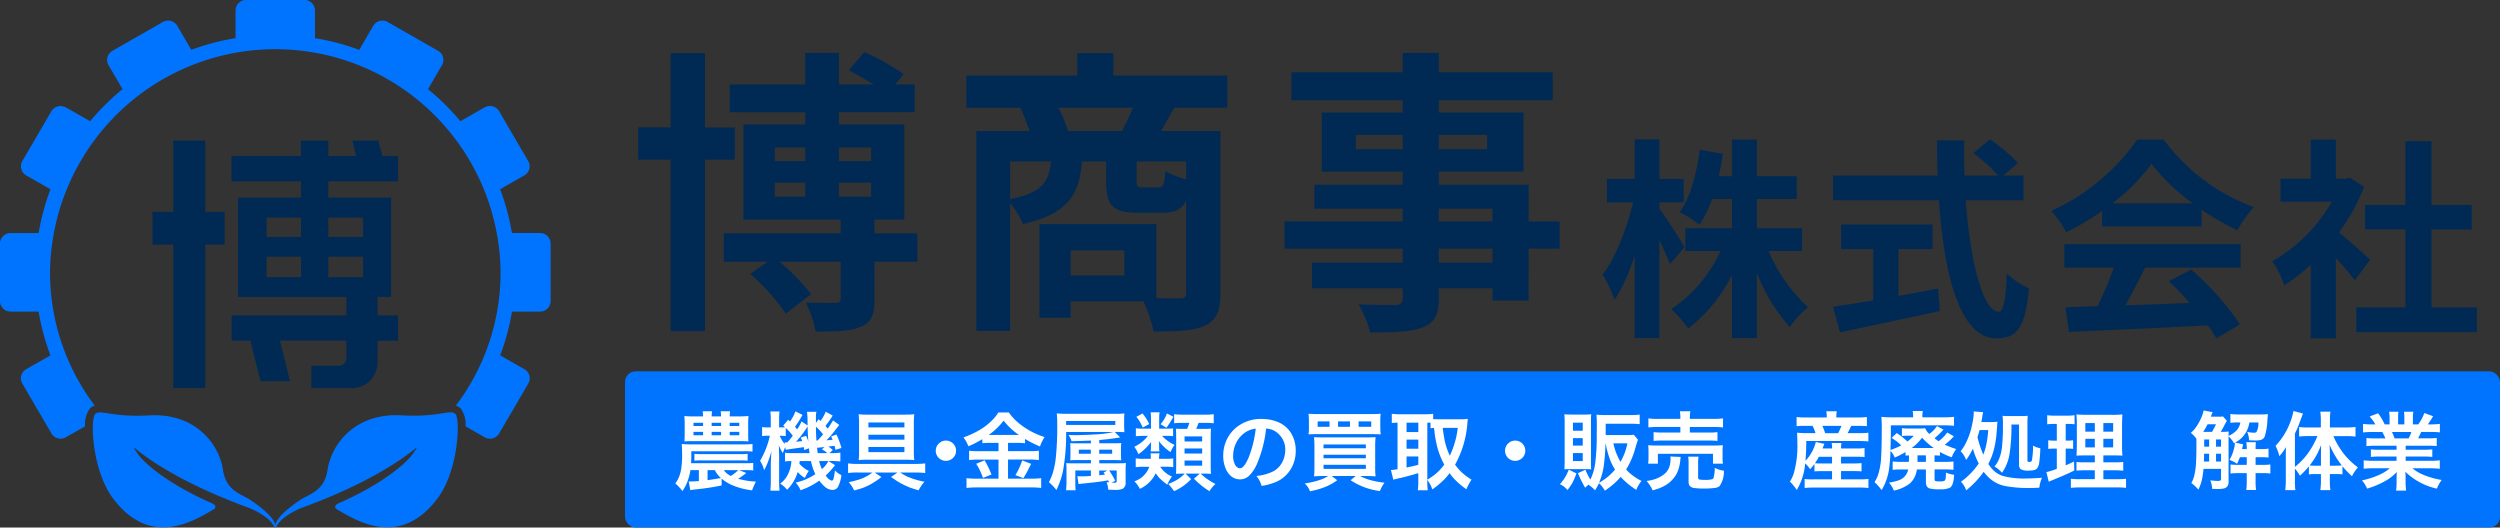
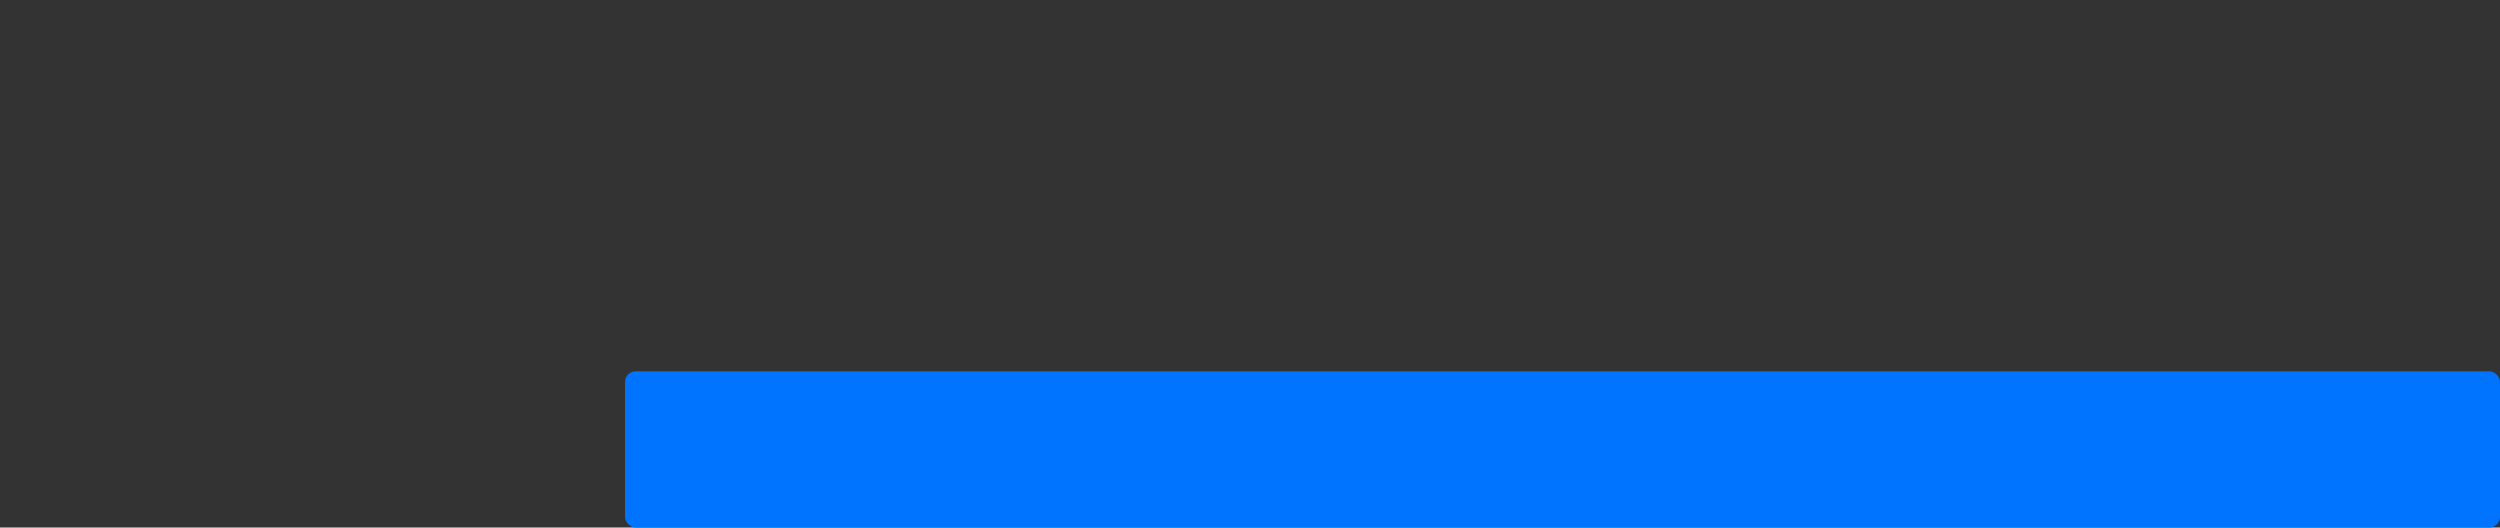
<svg xmlns="http://www.w3.org/2000/svg" id="hlogo.svg" width="352" height="74.281" viewBox="0 0 352 74.281">
  <rect x="0" y="0" width="352" height="74.281" fill="#333333" stroke="none" />
  <defs>
    <style>
      .cls-1 {
        fill: #002a54;
      }

      .cls-1, .cls-2, .cls-4 {
        fill-rule: evenodd;
      }

      .cls-2, .cls-3 {
        fill: #0074ff;
      }

      .cls-4 {
        fill: #fff;
      }
    </style>
  </defs>
-   <path id="シェイプ_42" data-name="シェイプ 42" class="cls-1" d="M124.9,37.517V47.553h2.733v4.611H124.9V72.354h-4.5V52.165h-2.926V47.553h2.926V37.517h4.5Zm17.324,0v2.17h3.926l-0.539-2.17h3.658l0.577,2.17h2.195v3.565h-9.817v2.286h8.854v13.99h-1.925v2.6h2.888v3.566h-2.888v2.867a3.849,3.849,0,0,1-1,2.713,3.536,3.536,0,0,1-2.733,1.085h-5.582V69.216h3.7a1.128,1.128,0,0,0,1.231-1.318V65.689h-9.355l1.425,5.7h-4.158l-1.424-5.7h-2.656V62.124h16.168v-2.6H129.518V45.538h8.854V43.252h-9.778V39.687h9.778v-2.17h3.85Zm-8.7,13.563h4.851V48.367h-4.851V51.08Zm0,5.657h4.851V53.87h-4.851v2.867Zm8.7-5.657h4.889V48.367h-4.889V51.08Zm0,5.657h4.889V53.87h-4.889v2.867Z" transform="translate(-96 -17.719)" />
-   <path id="シェイプ_43" data-name="シェイプ 43" class="cls-2" d="M172.026,50.529h-3.949a32.8,32.8,0,0,0-1.662-6.168l3.414-1.951a1.461,1.461,0,0,0,.544-2.011l-4.1-7.026a1.5,1.5,0,0,0-2.036-.538l-3.414,1.952a33.747,33.747,0,0,0-4.562-4.514l1.972-3.382a1.466,1.466,0,0,0-.547-2.014l-7.1-4.056a1.5,1.5,0,0,0-2.036.541l-1.97,3.375a33.986,33.986,0,0,0-6.233-1.644V19.185a1.482,1.482,0,0,0-1.492-1.473h-8.2a1.481,1.481,0,0,0-1.488,1.473v3.906a33.677,33.677,0,0,0-6.234,1.644l-1.97-3.375a1.5,1.5,0,0,0-2.035-.541l-7.1,4.056a1.485,1.485,0,0,0-.695.9,1.468,1.468,0,0,0,.15,1.119l1.97,3.378a34,34,0,0,0-4.56,4.514l-3.415-1.948a1.46,1.46,0,0,0-.4-0.133,1.48,1.48,0,0,0-1.638.672l-4.1,7.026A1.459,1.459,0,0,0,99,41.518a1.478,1.478,0,0,0,.692.9l3.414,1.948a32.818,32.818,0,0,0-1.663,6.168H97.491A1.485,1.485,0,0,0,96,52.005v8.112a1.482,1.482,0,0,0,1.491,1.473h3.947a32.957,32.957,0,0,0,1.663,6.168l-2.222,1.266-1.192.681a1.471,1.471,0,0,0-.544,2.018l4.1,7.024a1.489,1.489,0,0,0,1.292.738,1.506,1.506,0,0,0,.744-0.2l2.7-1.539a3.771,3.771,0,0,1,.706-2.552,1.807,1.807,0,0,1,.649-0.378,31.023,31.023,0,0,1-6.289-18.758,31.72,31.72,0,0,1,63.437,0,31.023,31.023,0,0,1-6.289,18.758,1.815,1.815,0,0,1,.65.379,3.781,3.781,0,0,1,.705,2.551l2.7,1.539a1.5,1.5,0,0,0,2.035-.541l4.1-7.024a1.47,1.47,0,0,0-.545-2.018l-3.413-1.948a32.843,32.843,0,0,0,1.662-6.164l3.949,0a1.481,1.481,0,0,0,1.491-1.473V52.005A1.484,1.484,0,0,0,172.026,50.529Zm-29.9,33.33c0.538-3.6,3.9-8.119,10.6-7.647,5.172,0.249,6.641-.881,7.378-0.215s0.477,7.962-2.524,11.929c-5.147,6.8-11.031,3.361-14.148,1.5-0.509-.3-0.1-0.7.162-0.809,6.039-2.632,9.6-5.591,10.614-7.121,1.8-2.721-1.084,2.4-15.862,7.774-3.585,1.57-3.407,2.982-3.542,2.691-0.212-.457.282-1.728,3.517-3.883C139.608,87.243,141.675,86.86,142.123,83.859ZM131.2,88.08c3.235,2.155,3.729,3.426,3.517,3.883-0.135.291,0.042-1.121-3.542-2.691C116.4,83.9,113.51,78.778,115.312,81.5c1.012,1.53,4.575,4.489,10.614,7.121,0.261,0.113.67,0.505,0.161,0.809-3.117,1.858-9,5.3-14.147-1.5-3-3.967-3.262-11.264-2.525-11.929s2.206,0.465,7.379.215c6.7-.472,10.062,4.047,10.6,7.647C127.842,86.86,129.909,87.243,131.2,88.08Z" transform="translate(-96 -17.719)" />
  <rect id="長方形_2" data-name="長方形 2" class="cls-3" x="88" y="52.281" width="264" height="22" rx="1.5" ry="1.5" />
-   <path id="農機具_金属類の買取_販売_産廃処理_解体業_のコピー" data-name="農機具・金属類の買取・販売　産廃処理　解体業 のコピー" class="cls-4" d="M198.882,85.935a9.716,9.716,0,0,0,3.012.82,10.565,10.565,0,0,1,.539-1.231,10.382,10.382,0,0,1-2.5-.4,8.559,8.559,0,0,0,1.137-.814l-1.014-.4h1a9.256,9.256,0,0,1,1,.047V82.894a7.779,7.779,0,0,1-1,.047H193.3q0.035-.551.035-0.973V81.254H200.8a9.81,9.81,0,0,1,1.154.047V80.234a9.978,9.978,0,0,1-1.154.053h-7.623q-0.656,0-1.189-.053c0.011,0.129.021,0.287,0.029,0.475,0.016,0.383.023,0.713,0.023,0.99a12.624,12.624,0,0,1-.123,2.016,5.455,5.455,0,0,1-.34,1.23,4.387,4.387,0,0,1-.492.844,6.752,6.752,0,0,1,1,1.072,5.994,5.994,0,0,0,.733-1.406,7.516,7.516,0,0,0,.392-1.541h1.19v1.535q-0.679.059-1.278,0.059H192.97l0.229,1.225a6.836,6.836,0,0,1,.744-0.1l0.556-.07a29.577,29.577,0,0,0,3.118-.5l-0.018-.955a5.983,5.983,0,0,0,1.283.826h0Zm-1.582-.873q-0.966.17-1.676,0.258V83.914h1.02a3.886,3.886,0,0,0,.861,1.113Zm2.643-1.148a6.089,6.089,0,0,1-1.037.82,2.533,2.533,0,0,1-.991-0.82h2.028ZM198.8,75.623h-1.33a5.673,5.673,0,0,1,.059.727H196.2a4.546,4.546,0,0,1,.058-0.727h-1.324a4.653,4.653,0,0,1,.059.727h-1.278a12.763,12.763,0,0,1-1.359-.053,10.775,10.775,0,0,1,.047,1.137v1.33q0,0.744-.035,1.1c0.378-.023.738-0.035,1.078-0.035h6.726q0.71,0,1.207.035-0.034-.3-0.035-1.09V77.422a10.327,10.327,0,0,1,.047-1.125q-0.528.047-1.359,0.053h-1.289a4.546,4.546,0,0,1,.058-0.727h0Zm-3.808,2.08h-1.348V77.246h1.348V77.7Zm2.537-.457V77.7H196.2V77.246h1.33Zm2.56,0V77.7h-1.347V77.246h1.347ZM194.992,79h-1.348V78.529h1.348V79Zm2.537-.469V79H196.2V78.529h1.33Zm2.56,0V79h-1.347V78.529h1.347Zm-5.25,4.008H200.2a9.385,9.385,0,0,1,1.066.047V81.617a8.876,8.876,0,0,1-1.066.047h-5.356a9.026,9.026,0,0,1-1.072-.047v0.967a9.553,9.553,0,0,1,1.072-.047h0Zm17.379-4.846a13.435,13.435,0,0,0,1.025-1.465l-0.984-.539a5.489,5.489,0,0,1-.732,1.307l-0.059-.059-0.211-.193-0.375.516V76.49a3.887,3.887,0,0,1,.065-0.791h-1.319a10.781,10.781,0,0,1,.076,1.365q0,0.158.006,0.557l-0.855-.568a6.748,6.748,0,0,1-.375.75q-0.111.176-.246,0.375-0.147-.2-0.3-0.375a11.978,11.978,0,0,0,1.055-1.67L208,75.64a6.025,6.025,0,0,1-.767,1.43l-0.258-.252-0.7.826c0.113,0.094.2,0.17,0.263,0.228a4.559,4.559,0,0,1-.615.029H205.7V76.894a9.612,9.612,0,0,1,.053-1.242h-1.289a10.078,10.078,0,0,1,.059,1.248v1h-0.41a4.9,4.9,0,0,1-.809-0.053v1.277a4.952,4.952,0,0,1,.809-0.053H204.4l-0.024.094a11.7,11.7,0,0,1-1.365,3.44,3.508,3.508,0,0,1,.352.644,5.052,5.052,0,0,1,.228.674,9.015,9.015,0,0,0,.557-1.213q0.234-.6.474-1.477-0.081,1.072-.093,1.986v2.115a12.839,12.839,0,0,1-.065,1.471h1.295a12.662,12.662,0,0,1-.059-1.471V81.881q-0.017-1.1-.046-1.477a5.509,5.509,0,0,0,.574,1.113,5.448,5.448,0,0,1,.34-0.844l0.052,0.375c0.106-.019.227-0.037,0.364-0.053l0.48-.076q1.313-.176,1.711-0.246c0.016,0.1.031,0.234,0.047,0.41l0.68-.24c0.015,0.18.043,0.4,0.082,0.674h-2.479a6.6,6.6,0,0,1-.978-0.053v1.219a8.953,8.953,0,0,1,.9-0.047,4.546,4.546,0,0,1-.873,2.5,3.409,3.409,0,0,1-.7.668q0.333,0.24.515,0.393a6.034,6.034,0,0,1,.457.475,5.72,5.72,0,0,0,1.489-2.5,4.053,4.053,0,0,0,1,.838q0.087-.164.24-0.457a4.443,4.443,0,0,1,.328-0.527,4.358,4.358,0,0,1-1.324-1.008c0.012-.105.023-0.232,0.035-0.381h1.594a7.379,7.379,0,0,0,.615,1.84,7.945,7.945,0,0,1-2.772,1.19,3.714,3.714,0,0,1,.686,1.078,10,10,0,0,0,2.637-1.353,5.136,5.136,0,0,0,.814.885,1.632,1.632,0,0,0,1.02.416,0.851,0.851,0,0,0,.779-0.381,4.723,4.723,0,0,0,.5-1.693A3.4,3.4,0,0,1,214,84.342a3.1,3.1,0,0,1-.445-0.387,7.028,7.028,0,0,1-.193,1.148,0.337,0.337,0,0,1-.246.3,1.58,1.58,0,0,1-.85-0.744,10.275,10.275,0,0,0,1.307-1.447l-0.926-.58h0.416a9.1,9.1,0,0,1,1.26.064V81.453a9.434,9.434,0,0,1-1.26.064H212.8l0.451-.439a4.285,4.285,0,0,0-.627-0.486q0.5-.047.879-0.106,0.065,0.246.135,0.574l0.838-.269a11.893,11.893,0,0,0-.7-1.893l-0.756.269q0.129,0.252.217,0.469-0.427.047-.867,0.076a11.258,11.258,0,0,0,.96-1.084q0.569-.732.844-1.078l-0.879-.633q-0.446.738-.75,1.154c-0.1-.129-0.213-0.256-0.322-0.381h0Zm-1.1,2.051c-0.059,0-.114,0-0.165.006q-0.058-.908-0.064-1.582V77.8a7.481,7.481,0,0,1,1,1.078q-0.31.369-.773,0.861h0ZM211.72,81a2.41,2.41,0,0,1,.756.522h-1.342q-0.064-.475-0.094-0.756c0.1-.012.2-0.022,0.305-0.029q0.292-.023.51-0.053l0.234-.029Zm-4.1-1.922q-0.252.351-.756,0.926c-0.082,0-.15.006-0.2,0.006s-0.109,0-.187-0.012l0.035,0.258a4.486,4.486,0,0,1-.732-1.178h0.17a5.884,5.884,0,0,1,.685.047v-1.16a8.16,8.16,0,0,1,.99,1.113h0Zm5.016,3.563a3.527,3.527,0,0,1-.908,1.119,5.149,5.149,0,0,1-.393-1.119h1.3Zm-3.135-3.557-0.756.24c0.086,0.184.157,0.352,0.211,0.5q-0.416.053-.879,0.094a13.6,13.6,0,0,0,1.377-1.764c0.071-.109.156-0.236,0.258-0.381q0,0.65.106,2.092a7.635,7.635,0,0,0-.317-0.785h0Zm7.576,6.117a15.446,15.446,0,0,1-1.576.41,5.034,5.034,0,0,1,.762,1.16q0.609-.158.8-0.217a8.451,8.451,0,0,0,1.4-.574,11.873,11.873,0,0,0,1.635-1.09l-0.938-.639h3.206l-0.909.627q0.611,0.428.92,0.621a10.841,10.841,0,0,0,1.676.838q0.492,0.193,1.289.416a5.821,5.821,0,0,1,.826-1.207,11.063,11.063,0,0,1-2.449-.738,8.047,8.047,0,0,1-.973-0.557h2.162a11.752,11.752,0,0,1,1.36.07V82.965q-0.176.024-.4,0.041-0.551.035-1.007,0.035h-8.069a10.174,10.174,0,0,1-1.383-.076v1.353a9.814,9.814,0,0,1,1.372-.07h2.056a6.042,6.042,0,0,1-1.758.949h0Zm6.422-9.1h-5.314a12.518,12.518,0,0,1-1.289-.053,10.2,10.2,0,0,1,.058,1.248v3.9A8.54,8.54,0,0,1,216.9,82.5q0.514-.053,1.242-0.053h5.344q0.732,0.006,1.242.053a9.5,9.5,0,0,1-.059-1.277v-3.9a10.224,10.224,0,0,1,.059-1.277,11.843,11.843,0,0,1-1.225.053h0Zm-0.158,1.8h-5.068V77.2h5.068v0.7Zm0,1.723h-5.068V78.933h5.068v0.691Zm0,1.758h-5.068V80.656h5.068v0.727Zm4.685-1.037a1.425,1.425,0,0,0,1.154,2.262A1.429,1.429,0,0,0,230.2,80.17a1.431,1.431,0,0,0-2.168.176h0Zm8.564,0.9h-2.83a9.5,9.5,0,0,1-1.312-.064V82.5a9.5,9.5,0,0,1,1.307-.07h2.835v2.689h-3.011a12.587,12.587,0,0,1-1.494-.07v1.371a14.706,14.706,0,0,1,1.5-.076h7.571a12.781,12.781,0,0,1,1.441.076V85.045a11.1,11.1,0,0,1-1.412.07H237.93V82.426h3.03a8.584,8.584,0,0,1,1.312.07V81.178a9,9,0,0,1-1.3.064H237.93V80.076h1.219a10.556,10.556,0,0,1,1.178.053V79.519a15.444,15.444,0,0,0,2.1,1.066,5.911,5.911,0,0,1,.656-1.33A10.561,10.561,0,0,1,239.9,77.65a7.655,7.655,0,0,1-1.851-1.852h-1.483a5.684,5.684,0,0,1-.7.914,8.658,8.658,0,0,1-2.291,1.746,13.545,13.545,0,0,1-1.916.85,6.528,6.528,0,0,1,.369.557c0.078,0.141.188,0.369,0.328,0.686a13.99,13.99,0,0,0,1.957-1v0.574a11.042,11.042,0,0,1,1.178-.053h1.1v1.166Zm0.721-4.3a9.535,9.535,0,0,0,2.156,2.016h-4.259a9.418,9.418,0,0,0,2.1-2.016h0ZM234.04,84.1q0.216,0.475.363,0.908l1.2-.475a14.989,14.989,0,0,0-.967-2l-1.189.486a8.871,8.871,0,0,1,.592,1.078h0Zm5.437-.428a9.339,9.339,0,0,1-.509.943l1.13,0.422q0.433-.727.5-0.85,0.429-.855.592-1.154l-1.26-.486q-0.2.58-.451,1.125h0Zm8.83,1.119q-0.351,0-.615-0.023l0.164,1.107c0.074-.016.236-0.035,0.487-0.059l0.574-.059q1.881-.182,3.123-0.41,0.077,0.17.123,0.293l-0.346-.047a4.155,4.155,0,0,1,.223,1.072c0.4,0.019.715,0.029,0.937,0.029a2.553,2.553,0,0,0,1.1-.158,0.922,0.922,0,0,0,.41-0.885V83.972a9.077,9.077,0,0,1,.047-1.06q-0.369.041-1.172,0.041h-2.584V82.5h2.092q0.651,0,1,.029-0.04-.41-0.041-0.8V80.943q0-.416.041-0.844c-0.231.023-.582,0.035-1.055,0.035h-2.039V79.672q1.435-.111,2.942-0.369l-0.762-.768q0.855,0,1.365.035-0.04-.5-0.041-0.973V76.859a9.046,9.046,0,0,1,.041-0.926,13.888,13.888,0,0,1-1.389.053h-6.562q-1.014,0-1.576-.059a14.863,14.863,0,0,1,.064,1.594,42.1,42.1,0,0,1-.2,4.647,11.485,11.485,0,0,1-.451,2.227,8.594,8.594,0,0,1-.522,1.219,6.926,6.926,0,0,1,1.055,1.1,11.03,11.03,0,0,0,.926-2.666,29.927,29.927,0,0,0,.451-5.508h6.7a14.565,14.565,0,0,1-2.718.352q-1.56.094-2.748,0.094-0.353,0-.909-0.023a2.856,2.856,0,0,1,.428.879q1.611-.041,2.613-0.088l0.118-.006v0.393h-1.834q-0.762,0-1.079-.029,0.03,0.387.03,0.8v0.82q0,0.346-.012.486-0.012.182-.018,0.31,0.282-.029.985-0.029h1.928v0.457h-2.379c-0.5,0-.862-0.012-1.1-0.035a7.361,7.361,0,0,1,.041.967v1.594a11.386,11.386,0,0,1-.059,1.266h1.342q-0.04-.422-0.041-1.084v-1.7h2.192v0.768q-0.809.059-1.284,0.059h0Zm2.467-.826h1.16l-0.556.293c0.074,0.1.142,0.191,0.205,0.281q-0.323.047-.809,0.094V83.961Zm-1.183-2.356H247.9v-0.58h1.688v0.58Zm3-.58v0.58h-1.822v-0.58H252.6Zm0.639,2.936v1.453a0.286,0.286,0,0,1-.058.205,0.342,0.342,0,0,1-.247.064c-0.1,0-.23-0.006-0.4-0.017l0.5-.258a11.3,11.3,0,0,0-.568-1.014q-0.159-.258-0.288-0.434h1.055ZM246.11,77h6.926v0.545H246.11V77Zm13.131,8.021a7.818,7.818,0,0,0,1.119.932,4.621,4.621,0,0,1,.662-1.137,3.7,3.7,0,0,1-1.664-1.377h0.733a8.379,8.379,0,0,1,1.1.053v-1.23a6.8,6.8,0,0,1-1.037.059h-0.973q0.024-.258.036-0.422a2.907,2.907,0,0,1,.041-0.352h-1.266a2.672,2.672,0,0,1,.041.5q0,0.129-.006.275h-0.967a7.413,7.413,0,0,1-1.148-.064V83.5a8.048,8.048,0,0,1,1.137-.059h0.773a3.333,3.333,0,0,1-2.1,2.045,4.5,4.5,0,0,1,.774,1.061,4.548,4.548,0,0,0,2.232-2.2,5.487,5.487,0,0,0,.516.68h0Zm2.314,0.352a7.732,7.732,0,0,1-1.06.475q0.111,0.135.416,0.486,0.163,0.205.4,0.545a7.665,7.665,0,0,0,2.4-1.693l-0.78-.785h2l-0.82.715a10.818,10.818,0,0,0,2.18,1.758,5.121,5.121,0,0,1,.844-1.014,9.614,9.614,0,0,1-1.471-.92q-0.264-.211-0.6-0.539h0.416q0.55,0.006,1.032.035-0.042-.439-0.041-1.242V79.215c0-.473.013-0.854,0.041-1.143q-0.353.035-1.178,0.035h-0.914a8.314,8.314,0,0,0,.334-0.85H265.6a11.771,11.771,0,0,1,1.295.059V76.039a8.79,8.79,0,0,1-1.295.065h-3a9.145,9.145,0,0,1-1.278-.065v1.277a8.03,8.03,0,0,1,1.143-.059h1a6.866,6.866,0,0,1-.317.85h-0.562q-0.685,0-1.02-.029c0.02,0.164.033,0.545,0.041,1.143v4.113q0,0.709-.029,1.1,0.381-.029.943-0.029h0.293a6,6,0,0,1-1.254.973h0Zm3.709-6.211v0.715h-2.478V79.162h2.478Zm0,1.7v0.715h-2.478V80.861h2.478Zm0,1.7v0.727h-2.478V82.56h2.478Zm-6.046-6a4.6,4.6,0,0,1,.052-0.785h-1.265a4.789,4.789,0,0,1,.052.785v1.512h-1.113a7.431,7.431,0,0,1-1.014-.053v1.125a7.379,7.379,0,0,1,1-.053h0.7a5.4,5.4,0,0,1-1.921,1.535,3.879,3.879,0,0,1,.574,1.043,7.325,7.325,0,0,0,1.8-1.74q-0.03.317-.03,0.551v0.275a3.273,3.273,0,0,1-.035.516h1.231a2.676,2.676,0,0,1-.041-0.545V80.457a5,5,0,0,0-.047-0.639,6.679,6.679,0,0,0,1.658,1.559,4.311,4.311,0,0,1,.246-0.533,2.923,2.923,0,0,1,.311-0.481,5.773,5.773,0,0,1-1.764-1.271h0.8a7.066,7.066,0,0,1,.761.035v-1.09a5.749,5.749,0,0,1-.767.035h-1.195V76.56Zm-2.731.539a6.343,6.343,0,0,1,.41.814l0.92-.492q-0.246-.486-0.428-0.773t-0.515-.715L256,76.408a5.691,5.691,0,0,1,.492.691h0Zm2.918,0.346,0.826,0.5a11.819,11.819,0,0,0,.985-1.553l-0.909-.457a4.94,4.94,0,0,1-.9,1.512h0Zm15.574,0.732A2.9,2.9,0,0,1,276.2,79a2.942,2.942,0,0,1,.762,2.074,3.616,3.616,0,0,1-.434,1.746,3.062,3.062,0,0,1-1.236,1.254,6.8,6.8,0,0,1-2.385.662,5.967,5.967,0,0,1,.4.592,5.624,5.624,0,0,1,.334.809,8.526,8.526,0,0,0,2.1-.592,4.491,4.491,0,0,0,1.816-1.494,4.833,4.833,0,0,0,.879-2.894,4.6,4.6,0,0,0-.557-2.285,3.847,3.847,0,0,0-1.88-1.7,5.823,5.823,0,0,0-2.321-.463,5.4,5.4,0,0,0-3.814,1.377,4.826,4.826,0,0,0-1,1.272,5.178,5.178,0,0,0-.633,2.531,4.545,4.545,0,0,0,.363,1.857,2.7,2.7,0,0,0,.762,1.031,1.906,1.906,0,0,0,1.23.434,1.825,1.825,0,0,0,1.272-.492,5.211,5.211,0,0,0,1.16-1.764,17.486,17.486,0,0,0,1.254-4.9,3.43,3.43,0,0,1,.7.129h0Zm-2.367,1.189a15.2,15.2,0,0,1-.8,2.754q-0.645,1.535-1.242,1.535a0.448,0.448,0,0,1-.152-0.029,0.933,0.933,0,0,1-.51-0.457,2.552,2.552,0,0,1-.281-1.277,4.034,4.034,0,0,1,.281-1.482,3.816,3.816,0,0,1,1.353-1.758,3.281,3.281,0,0,1,1.547-.586q-0.07.668-.2,1.3h0Zm9.3,5.9a11.862,11.862,0,0,1-2.2.521,2.792,2.792,0,0,1,.726,1.1,11.21,11.21,0,0,0,2.192-.627,7.526,7.526,0,0,0,1.646-.926l-0.756-.592h3.358l-0.709.592a9.579,9.579,0,0,0,4.125,1.523,4.876,4.876,0,0,1,.644-1.178A11.978,11.978,0,0,1,288.9,85.3a6.235,6.235,0,0,1-1.383-.557h0.879q0.762,0,1.284.053a11.12,11.12,0,0,1-.053-1.371V80.627a12.547,12.547,0,0,1,.053-1.359q-0.381.035-1.331,0.035h-6.082q-0.815,0-1.253-.035a13.335,13.335,0,0,1,.058,1.353v2.754a11.984,11.984,0,0,1-.058,1.418q0.563-.053,1.294-0.053H283a4.762,4.762,0,0,1-1.084.527h0Zm6.4-4.963v0.527h-5.959V80.3h5.959Zm0,1.441v0.5h-5.959v-0.5h5.959Zm0,1.418v0.568h-5.959V83.164h5.959Zm2.033-5.25V76.982a7.855,7.855,0,0,1,.053-1.008q-0.416.047-1.354,0.047H281.6q-0.932,0-1.359-.047a9.785,9.785,0,0,1,.053,1.008v0.932a6.97,6.97,0,0,1-.053.967q0.3-.035,1.254-0.035h7.664q0.913,0.006,1.248.035a5.849,5.849,0,0,1-.053-0.967h0Zm-8.818-.1V77.053H283.2v0.762h-1.664Zm2.871,0V77.053h1.676v0.762h-1.676Zm2.883-.762h1.787v0.762H287.29V77.053Zm10.4,9.568a11.719,11.719,0,0,0,1.8-1.529q0.311-.34.621-0.75a9.354,9.354,0,0,0,.715.873,11.459,11.459,0,0,0,1.652,1.394,6.487,6.487,0,0,1,.334-0.709q0.2-.363.387-0.644a8.659,8.659,0,0,1-1.412-1.061,7.5,7.5,0,0,1-.9-1.049,14.111,14.111,0,0,0,1.735-5.924l0.023-.228c0.012-.121.024-0.221,0.035-0.3a7.472,7.472,0,0,1-.972.059h-3.141c-0.309,0-.564-0.008-0.767-0.023V75.986a8.053,8.053,0,0,1-1.073.059h-3.668a7.786,7.786,0,0,1-1.084-.065v1.3a8.008,8.008,0,0,1,.809-0.053v6.557a9.121,9.121,0,0,1-.932.117l0.34,1.365c0.059-.02.17-0.051,0.334-0.094s0.369-.094.639-0.152q0.258-.053.949-0.234,0.738-.193,1.23-0.34l0.364-.111v1.119a10.7,10.7,0,0,1-.071,1.295h1.4a9.21,9.21,0,0,1-.065-1.3V85.285a4.933,4.933,0,0,1,.715,1.336h0Zm-0.715-9.392c0.215,0,.366.008,0.452,0.012v0.779a4.038,4.038,0,0,1,.492-0.047c0.019,0.168.041,0.342,0.064,0.522a14.852,14.852,0,0,0,.486,2.5,11.429,11.429,0,0,0,.891,2.145,7.666,7.666,0,0,1-1.312,1.389,10.575,10.575,0,0,1-1.073.732V77.228Zm2.485,2.689q-0.175-.809-0.317-1.957h2.121a12.543,12.543,0,0,1-1.119,3.92,9.325,9.325,0,0,1-.685-1.963h0Zm-3.75-2.689v1.324h-1.658V77.228h1.658Zm0,2.391V80.9h-1.658V79.619h1.658Zm0,2.373v1.172l-0.211.053q-0.562.152-1.447,0.328V81.992h1.658Zm12.48-1.646a1.425,1.425,0,0,0,1.154,2.262,1.429,1.429,0,0,0,1.014-2.437,1.431,1.431,0,0,0-2.168.176h0ZM326.378,86.7a6.159,6.159,0,0,1,.322-0.656,5.176,5.176,0,0,1,.422-0.609,7.918,7.918,0,0,1-1.518-.99,6.1,6.1,0,0,1-.644-0.621,11.3,11.3,0,0,0,1.3-3.035q0.222-.785.369-1.154l-0.592-.709a5.937,5.937,0,0,1-.973.053h-2.982V77.381h3.475a11.925,11.925,0,0,1,1.312.059V76.092a9.89,9.89,0,0,1-1.33.07h-3.4a13.1,13.1,0,0,1-1.354-.059q0.046,0.6.047,1.359,0,0.07-.012,1.641a28.76,28.76,0,0,1-.2,3.709,7.335,7.335,0,0,1-.7,2.438,9.943,9.943,0,0,1-.691-1.395l-1.055.486a17.1,17.1,0,0,0,1.014,2.051,5.76,5.76,0,0,1,.457-0.428,4.362,4.362,0,0,1,.937.8,9.692,9.692,0,0,0,.551-1,2.141,2.141,0,0,1,.287.269,4.576,4.576,0,0,1,.539.779,14.152,14.152,0,0,0,1.307-1,8.687,8.687,0,0,0,.92-0.949,10.612,10.612,0,0,0,2.209,1.828h0Zm-5.239-.99a9.513,9.513,0,0,0,.7-2.6,29.663,29.663,0,0,0,.216-2.971h0.012a15.431,15.431,0,0,0,.533,2.045,7.76,7.76,0,0,0,.8,1.652,8.258,8.258,0,0,1-2.268,1.869h0Zm2.028-5.566h1.974q-0.129.551-.175,0.721a8.833,8.833,0,0,1-.416,1.131q-0.177.381-.387,0.75a8.966,8.966,0,0,1-1-2.6h0Zm-6.053,3.627h2.068c0.367,0,.653.01,0.856,0.029-0.02-.207-0.029-0.551-0.029-1.031V77.029c0-.422.011-0.748,0.035-0.979a8.924,8.924,0,0,1-1.008.041h-1.711c-0.449,0-.805-0.014-1.066-0.041a10.166,10.166,0,0,1,.046,1.066V82.59q0,0.662-.041,1.207a8.027,8.027,0,0,1,.85-0.029h0Zm1.734-6.539v1.131h-1.377V77.228h1.377Zm0,2.18v1.049h-1.377V79.408h1.377Zm0,2.1v1.125h-1.377V81.512h1.377Zm-1.464,4.207a9.913,9.913,0,0,0,.58-1.342l-1.084-.539a6.019,6.019,0,0,1-1.248,2.057,2.856,2.856,0,0,1,1.066.82,7.323,7.323,0,0,0,.686-1h0ZM329.548,76.7a9.606,9.606,0,0,1-1.454-.07V77.9a12.978,12.978,0,0,1,1.418-.065h3.082v0.785H330.04a9.036,9.036,0,0,1-1.213-.059v1.242a10.567,10.567,0,0,1,1.213-.053H336.6a10.1,10.1,0,0,1,1.219.053V78.564a9.1,9.1,0,0,1-1.219.059H333.93V77.838h3.27a11,11,0,0,1,1.4.065V76.625a9.484,9.484,0,0,1-1.435.07H333.93V76.554A5.268,5.268,0,0,1,334,75.629H332.53a5.216,5.216,0,0,1,.064.926V76.7h-3.046Zm-0.118,4.916h7.758V83h1.4a5.818,5.818,0,0,1-.053-0.879V81.248a5.977,5.977,0,0,1,.047-0.844q-0.516.047-1.307,0.047h-7.928q-0.825,0-1.283-.047a6.878,6.878,0,0,1,.047.879v0.85a6.158,6.158,0,0,1-.053.867h1.371V81.611Zm-0.738,5.156c0.32-.1.553-0.172,0.7-0.223a5.539,5.539,0,0,0,1.1-.5,4.334,4.334,0,0,0,1.57-1.606,5.249,5.249,0,0,0,.516-1.863,4.314,4.314,0,0,1,.07-0.522l-1.459-.064a3.441,3.441,0,0,1,.024.387,3.52,3.52,0,0,1-.088.75,2.273,2.273,0,0,1-.639,1.207,4.1,4.1,0,0,1-1.488.85,6.581,6.581,0,0,1-1.16.252,5,5,0,0,1,.861,1.336h0Zm8.572-1.74a0.358,0.358,0,0,1-.181.158,3.551,3.551,0,0,1-1.067.094,4.951,4.951,0,0,1-.58-0.023,0.445,0.445,0,0,1-.3-0.117,0.4,0.4,0,0,1-.041-0.217V82.959a5.643,5.643,0,0,1,.058-0.937H333.7a6.633,6.633,0,0,1,.053,1v2.455a1.14,1.14,0,0,0,.134.627,1.024,1.024,0,0,0,.692.328,8.425,8.425,0,0,0,1.312.07,10.8,10.8,0,0,0,1.612-.088,1.208,1.208,0,0,0,.621-0.258,3.659,3.659,0,0,0,.6-2.162,3.958,3.958,0,0,1-1.283-.4,5.254,5.254,0,0,1-.182,1.43h0Zm14.2-.937q0.458-.041,1.113-0.041h1.377v1.16h-2.742a8.807,8.807,0,0,1-1.119-.053v1.266a11.306,11.306,0,0,1,1.149-.059h6.662a9.011,9.011,0,0,1,1.172.064V85.15a8.74,8.74,0,0,1-1.143.059h-2.713v-1.16h1.805q0.692,0,1.078.041V82.924a9.129,9.129,0,0,1-1.078.047h-1.805V82.027h2.15q0.774,0,1.161.041V80.8a7.078,7.078,0,0,1-1.149.064h-2.162a5.848,5.848,0,0,1,.053-0.768H353.9a4.219,4.219,0,0,1,.058.768h-1.347l0.047-.117c0.054-.141.127-0.318,0.216-0.533l-1.207-.264a5.863,5.863,0,0,1-1.459,2.648,27.64,27.64,0,0,0,.112-2.783h7.406a12.862,12.862,0,0,1,1.342.059V78.646a11.133,11.133,0,0,1-1.342.059h-1.582q0.193-.346.469-0.943l0.041-.082h0.92q0.849,0,1.283.047V76.431a9.463,9.463,0,0,1-1.36.07h-2.941V76.385a3.924,3.924,0,0,1,.065-0.756h-1.477a4.383,4.383,0,0,1,.064.756V76.5h-2.929a8.714,8.714,0,0,1-1.319-.07v1.295a11.738,11.738,0,0,1,1.231-.047h1.019a5.648,5.648,0,0,1,.411,1.025h-1.237q-0.744,0-1.365-.059,0.046,0.592.047,1.318a14.116,14.116,0,0,1-.545,4.553,5.7,5.7,0,0,1-.5,1.014,6.545,6.545,0,0,1,.961,1.184,8.5,8.5,0,0,0,1.184-3.75,4.653,4.653,0,0,1,.7.826q0.375-.422.609-0.738V84.09Zm0.627-2.062h1.863v0.943h-1.388q-0.692,0-1.02-.035a7.282,7.282,0,0,0,.545-0.908h0Zm0.492-4.348h2.69a8.37,8.37,0,0,1-.463,1.025h-1.822a9.163,9.163,0,0,0-.4-1.025h0Zm12.194,4.693q0,0.164-.006.369h-1.2a8.432,8.432,0,0,1-1.084-.053v1.178a9.463,9.463,0,0,1,1.113-.053h1.072a2,2,0,0,1-1.394,1.547,7.076,7.076,0,0,1-1.307.3,4.589,4.589,0,0,1,.691,1.131,5.586,5.586,0,0,0,2.239-1,3.124,3.124,0,0,0,.99-1.975h1.277v1.723a1.355,1.355,0,0,0,.123.627,0.671,0.671,0,0,0,.393.316,4.877,4.877,0,0,0,1.377.123,3.373,3.373,0,0,0,1.471-.205,1.025,1.025,0,0,0,.38-0.5,4.536,4.536,0,0,0,.223-1.336,3.952,3.952,0,0,1-1.148-.316q0,0.387-.024.633a0.748,0.748,0,0,1-.17.521,1.449,1.449,0,0,1-.668.088,4.248,4.248,0,0,1-.486-0.017,0.3,0.3,0,0,1-.187-0.076,0.3,0.3,0,0,1-.065-0.228V83.814h1.541a9.624,9.624,0,0,1,1.119.053V82.7a9.232,9.232,0,0,1-1.1.047h-1.565V81.834a7.3,7.3,0,0,1,.762.047V81.359a10.756,10.756,0,0,0,1.658.75,5.316,5.316,0,0,1,.627-1.166,12.583,12.583,0,0,1-1.6-.615,9.5,9.5,0,0,0,1.278-1.178l-0.938-.533a5.744,5.744,0,0,1-1.207,1.23q-0.3-.2-0.586-0.422,0.194-.152.539-0.475a9.523,9.523,0,0,0,.721-0.738l-0.914-.5a4.117,4.117,0,0,1-1.078,1.108,2.339,2.339,0,0,1-.58-0.8,9.534,9.534,0,0,1-.967.035H364.7a7.3,7.3,0,0,1-.909-0.047v1.107a6.9,6.9,0,0,1,.909-0.047h0.761a5.2,5.2,0,0,1-.9.814,9.9,9.9,0,0,0-1.5-1.189l-0.727.691a7.433,7.433,0,0,1,.8.545,5.283,5.283,0,0,1,.551.5,9.049,9.049,0,0,1-1.506.645l0.024-.961q0.029-1.178.029-1.728V77.609h7.594a10.971,10.971,0,0,1,1.3.064V76.408a10.509,10.509,0,0,1-1.382.07H366.67V76.3a3.245,3.245,0,0,1,.065-0.709h-1.43a3.458,3.458,0,0,1,.059.691v0.193H362.41a14.541,14.541,0,0,1-1.517-.059,16.069,16.069,0,0,1,.059,1.623q0,2.607-.088,4a9.641,9.641,0,0,1-.457,2.625,5.743,5.743,0,0,1-.475.943,7.491,7.491,0,0,1,1,1.119,7.931,7.931,0,0,0,1.1-3.428q0.135-1.23.14-1.91l0.006-.193a2.907,2.907,0,0,1,.6.949,13.605,13.605,0,0,0,1.523-.773v0.5c0.137-.016.3-0.027,0.481-0.035v0.527Zm2.39-.539v0.908h-1.189q0.006-.176.006-0.3V81.834h1.183Zm-0.545-2.49a10.781,10.781,0,0,0,1.653,1.453h-3.112a6.679,6.679,0,0,0,1.459-1.453h0Zm5.467,6.193a3.07,3.07,0,0,1,.75,1.219,13.141,13.141,0,0,0,2.467-2.613,6.349,6.349,0,0,0,.621.715,4.581,4.581,0,0,0,2.385,1.283,17.207,17.207,0,0,0,3.275.281q0.8,0,1.547-.041a5.23,5.23,0,0,1,.375-1.395q-1.435.1-2.314,0.1a11.138,11.138,0,0,1-3.2-.363,3.365,3.365,0,0,1-1.552-1.037,5.918,5.918,0,0,1-.487-0.644,11.12,11.12,0,0,0,.586-1.359,11.322,11.322,0,0,0,.463-2q0.107-.7.182-1.9c0.019-.27.039-0.5,0.058-0.691a7.651,7.651,0,0,1-.978.047h-1.289q0.076-.393.123-0.709a6.891,6.891,0,0,1,.123-0.68l-1.33-.105a1.64,1.64,0,0,1,.012.182,8.711,8.711,0,0,1-.223,1.635,10.5,10.5,0,0,1-.938,2.73,6.233,6.233,0,0,1-.685,1.049,4.029,4.029,0,0,1,.445.568,4.742,4.742,0,0,1,.328.668,10.864,10.864,0,0,0,.95-1.582q0.163,0.539.257,0.8a13.623,13.623,0,0,0,.563,1.277,10.1,10.1,0,0,1-2.514,2.578h0Zm2.426-5.936-0.088-.328q0.169-.521.3-1.008h1.213a14.146,14.146,0,0,1-.334,2.35,9.721,9.721,0,0,1-.358,1.113,14.4,14.4,0,0,1-.732-2.127h0Zm4.436,1.981a25.087,25.087,0,0,0,.257-4.09h1.067v5.6a0.8,0.8,0,0,0,.263.7,2.207,2.207,0,0,0,1.114.182,3.258,3.258,0,0,0,.685-0.059,0.808,0.808,0,0,0,.545-0.334,1.744,1.744,0,0,0,.235-0.7,17.088,17.088,0,0,0,.158-2.057,3.273,3.273,0,0,1-1.032-.363,9.75,9.75,0,0,1-.169,2.139,0.309,0.309,0,0,1-.323.146,0.49,0.49,0,0,1-.24-0.035,0.227,0.227,0,0,1-.047-0.17v-5.2a8.376,8.376,0,0,1,.047-1.084,9.076,9.076,0,0,1-1.078.041h-1.576a6.47,6.47,0,0,1-.891-0.041,11.393,11.393,0,0,1,.047,1.277,28.366,28.366,0,0,1-.129,3.082,6.133,6.133,0,0,1-.521,1.963,4.2,4.2,0,0,1-.545.82,4.105,4.105,0,0,1,1.066.885,6.439,6.439,0,0,0,1.067-2.7h0Zm9.849,3.6a9.348,9.348,0,0,1-1.219-.059V86.41a11.408,11.408,0,0,1,1.366-.064H394a10.27,10.27,0,0,1,1.348.064V85.127a9.684,9.684,0,0,1-1.266.059h-1.927V83.937H393.7a9.978,9.978,0,0,1,1.253.059V82.76a9.826,9.826,0,0,1-1.265.059h-1.535V81.84h1.377q0.861,0,1.306.035a15.59,15.59,0,0,1-.052-1.605V77.709q0.01-1.248.052-1.641a13.263,13.263,0,0,1-1.552.059h-3.305q-1.084,0-1.617-.059a15.171,15.171,0,0,1,.058,1.605v2.713q-0.017,1.184-.047,1.494,0.381-.041,1.436-0.041h1.143v0.978H389.6a9.658,9.658,0,0,1-1.231-.053V83.99a10.019,10.019,0,0,1,1.243-.053h1.336v1.248H388.8Zm2.151-6.691h-1.336V77.287h1.336v1.207Zm2.583-1.207v1.207h-1.382V77.287h1.382Zm-2.583,3.428h-1.336V79.5h1.336v1.219Zm2.583-1.219v1.219h-1.382V79.5h1.382Zm-7.933.264h-0.363a5.789,5.789,0,0,1-.844-0.053v1.225a5.374,5.374,0,0,1,.82-0.053H385.6v2.848q-0.574.217-.99,0.34a4.822,4.822,0,0,1-.481.117l0.334,1.359q0.159-.076.475-0.2l0.105-.047q1.887-.762,3.018-1.33L388.028,82.7q-0.633.311-1.178,0.539V80.879h0.281a6.509,6.509,0,0,1,.762.041V79.707a5.014,5.014,0,0,1-.762.053H386.85V77.41h0.369a7.1,7.1,0,0,1,.879.047V76.179a6.578,6.578,0,0,1-1.061.064h-1.7a6.766,6.766,0,0,1-1.09-.064v1.283a6.87,6.87,0,0,1,.9-0.053H385.6v2.35Zm23.576-2.127a6.631,6.631,0,0,1,.369-0.662L409,76.349a3.148,3.148,0,0,1-.627.041h-1.084l0.059-.164a3.651,3.651,0,0,1,.2-0.475l-1.277-.24a4.5,4.5,0,0,1-.288.926,7.4,7.4,0,0,1-.96,1.664,3.934,3.934,0,0,1-.557.563,4,4,0,0,1,.785.82q0.006,0.3.006,0.662,0,1.981-.065,2.883a9.349,9.349,0,0,1-.281,1.822,4.18,4.18,0,0,1-.369.879,5.883,5.883,0,0,1,.99.926,6.556,6.556,0,0,0,.5-1.395,13.222,13.222,0,0,0,.223-1.529h2.467v1.453a0.184,0.184,0,0,1-.123.205,1.306,1.306,0,0,1-.375.041q-0.3,0-1.008-.076a4,4,0,0,1,.264,1.2q0.486,0.012.75,0.012a4.044,4.044,0,0,0,.82-0.059,0.94,0.94,0,0,0,.545-0.287,1.152,1.152,0,0,0,.187-0.733V79.15a5.334,5.334,0,0,1,.516.586,2.118,2.118,0,0,1,.234.393l0.147-.076v0.041a3.908,3.908,0,0,1-.129.785,5.947,5.947,0,0,1-.633,1.594,4.787,4.787,0,0,1,1.067.551q0.251-.533.392-0.932h0.967v1.084h-1.184a8.562,8.562,0,0,1-1.1-.059v1.277a8.47,8.47,0,0,1,1.09-.059h1.195v1.2a8.071,8.071,0,0,1-.07,1.178h1.382a8.144,8.144,0,0,1-.07-1.178v-1.2h0.961a8.486,8.486,0,0,1,1.119.053V83.117a9.03,9.03,0,0,1-1.148.059h-0.932V82.092h0.756a8.832,8.832,0,0,1,1.066.047V80.885a5.7,5.7,0,0,1-1.066.064h-0.756v-0.1q0-.44.041-0.873h-1.348a4.947,4.947,0,0,1,.065.873v0.1H411.68q0.041-.17.152-0.668l-1.125-.252a3.663,3.663,0,0,0,1.881-2.268q0.046-.158.129-0.562h1.265a2.633,2.633,0,0,1-.281,1.371,0.718,0.718,0,0,1-.387.076,5.176,5.176,0,0,1-.914-0.123,3.6,3.6,0,0,1,.182.533,4.965,4.965,0,0,1,.094.662q0.662,0.018.861,0.018a2.7,2.7,0,0,0,.844-0.094,0.831,0.831,0,0,0,.486-0.451,8.653,8.653,0,0,0,.387-2.426l0.035-.363c0.012-.148.023-0.273,0.035-0.375a9.525,9.525,0,0,1-1.072.047H411.3a9.286,9.286,0,0,1-1.26-.064v1.248a6.455,6.455,0,0,1,1.072-.059h0.334a2.224,2.224,0,0,1-.515,1.1,3.571,3.571,0,0,1-1.149.791q0.006-.369.029-0.609a8.94,8.94,0,0,1-1.13.047q0.262-.445.5-0.891h0Zm-2.7.891h-0.27a9.741,9.741,0,0,0,.621-1.072h1.184q-0.23.5-.557,1.072h-0.978Zm-0.147,3.545q0-.105.006-0.463h0.709V82.7h-0.733q0.012-.205.018-0.627h0Zm1.688,0.627v-1.09h0.7V82.7h-0.7Zm0-2.086V79.6h0.7v1.014h-0.7Zm-0.973,0h-0.692V79.6h0.692v1.014Zm12.779,4.09a11.392,11.392,0,0,0,1.266-1.318v1.131a6.437,6.437,0,0,1,.855-0.047h0.844V85.42a11.124,11.124,0,0,1-.082,1.313h1.412a9.17,9.17,0,0,1-.076-1.307V84.465h0.9a6.381,6.381,0,0,1,.873.047V83.369a13.787,13.787,0,0,0,1.342,1.4,6.1,6.1,0,0,1,.832-1.242,10.691,10.691,0,0,1-1.851-1.746,11.278,11.278,0,0,1-.909-1.3,11.047,11.047,0,0,1-.691-1.359h1.769a13.005,13.005,0,0,1,1.348.064V77.838a10.875,10.875,0,0,1-1.383.07h-2.22V76.824a8.082,8.082,0,0,1,.07-1.143H422.7a8.492,8.492,0,0,1,.076,1.137v1.09h-1.752a12.335,12.335,0,0,1-1.306-.059v1.336A10.761,10.761,0,0,1,421,79.121h1.289a11.018,11.018,0,0,1-1.049,2.01,9.113,9.113,0,0,1-1.242,1.541,8.389,8.389,0,0,1-.873.779V78.769q0.422-.891.662-1.559,0.381-1.025.469-1.266l-1.336-.358a9.091,9.091,0,0,1-.475,1.635,9.871,9.871,0,0,1-2.045,3.27,7.162,7.162,0,0,1,.534,1.459,7.439,7.439,0,0,0,.937-1.283q-0.035.615-.029,1.353v3.3a11.826,11.826,0,0,1-.076,1.406h1.423a9.91,9.91,0,0,1-.064-1.395V83.7a5.338,5.338,0,0,1,.7,1h0Zm5.1-1.412h-0.879v-1.5q-0.006-.691-0.029-1.43a12.472,12.472,0,0,0,1.711,2.894,7.959,7.959,0,0,1-.8.035h0Zm-2.936,0a7.385,7.385,0,0,1-.791-0.035,10.679,10.679,0,0,0,1.067-1.629q0.2-.393.55-1.236-0.022.609-.023,1.441v1.459h-0.8Zm11.449-2.244h-2.39a11.026,11.026,0,0,1-1.225-.053v1.061A11.126,11.126,0,0,1,431.045,82h2.39v0.6h-3.193a10.516,10.516,0,0,1-1.435-.07v1.189a12.345,12.345,0,0,1,1.447-.07h2.238a6.329,6.329,0,0,1-1.476.92,11.419,11.419,0,0,1-2.45.785,4.841,4.841,0,0,1,.727,1.16,12.227,12.227,0,0,0,2.449-1.014,6.806,6.806,0,0,0,1.729-1.324q-0.03.5-.03,0.82v0.58a8.744,8.744,0,0,1-.07,1.219h1.412a8.766,8.766,0,0,1-.076-1.213V84.992q0-.293-0.012-0.5c-0.011-.164-0.019-0.279-0.023-0.346a9.23,9.23,0,0,0,4.441,2.373,5.166,5.166,0,0,1,.68-1.219,11.479,11.479,0,0,1-2.49-.691,6.007,6.007,0,0,1-1.635-.955h2.42a12.041,12.041,0,0,1,1.435.07V82.531a10.1,10.1,0,0,1-1.447.07h-3.357V82h2.513a11.27,11.27,0,0,1,1.237.053V80.99a11.169,11.169,0,0,1-1.237.053h-2.513V80.474h3.134a11.245,11.245,0,0,1,1.237.053V79.385a10.846,10.846,0,0,1-1.237.053h-1.382q0.176-.322.433-0.9h1.207a12.673,12.673,0,0,1,1.424.059V77.4a9.244,9.244,0,0,1-1.359.07h-0.334a13.15,13.15,0,0,0,.738-1.148l-1.23-.451a6.629,6.629,0,0,1-.856,1.6h-0.756V76.631a4.809,4.809,0,0,1,.059-0.943h-1.313a6.191,6.191,0,0,1,.047.891v0.9h-0.873v-0.9a5.758,5.758,0,0,1,.041-0.891h-1.312a5.227,5.227,0,0,1,.064.943v0.844h-0.685a9.092,9.092,0,0,0-.926-1.57l-1.2.451a6.622,6.622,0,0,1,.815,1.119h-0.387a9.413,9.413,0,0,1-1.353-.07v1.2a12.624,12.624,0,0,1,1.412-.059h1.3a9.225,9.225,0,0,1,.439.9h-1.453a10.466,10.466,0,0,1-1.219-.053v1.143a10.832,10.832,0,0,1,1.219-.053h3.023v0.568Zm-0.644-2.5h2.73a6.185,6.185,0,0,1-.392.9h-1.975a9.365,9.365,0,0,0-.363-0.9h0Z" transform="translate(-96 -17.719)" />
-   <path id="博商事株式会社_のコピー" data-name="博商事株式会社 のコピー" class="cls-1" d="M199.461,40.2V35.664h-4.2V25.2h-4.831v10.46h-4.578V40.2h4.578V64.355h4.831V40.2h4.2Zm5.629,3.235h4.285v1.974H205.09V43.435Zm0-4.957h4.285V40.41H205.09V38.478Zm13.568,0V40.41h-4.536V38.478h4.536Zm0,6.931h-4.536V43.435h4.536v1.974Zm6.512,5.167h-6.049V48.644h4.2v-13.4h-9.2V33.521h10.67V29.614h-2.731l1.176-1.47a33.829,33.829,0,0,0-5.545-3.109L215.508,27.6c1.05,0.588,2.352,1.3,3.487,2.016h-4.873V25.162h-4.747v4.453H198.747v3.907h10.628v1.722h-8.7v13.4h13.695v1.932H197.907v3.991h6.175l-2.437,1.722a31.1,31.1,0,0,1,5,5.587l3.571-2.73a32,32,0,0,0-4.453-4.579h8.612v5.167c0,0.462-.168.588-0.714,0.63-0.589,0-2.479,0-4.2-.042a16.113,16.113,0,0,1,1.386,4.075c2.773,0,4.873,0,6.343-.672,1.554-.63,1.933-1.722,1.933-3.865V54.567h6.049V50.576Zm21.205-14.408a20.051,20.051,0,0,0-1.344-3.277h10.5c-0.462,1.092-1.05,2.268-1.554,3.277h-7.6Zm16.635,6.805a12.214,12.214,0,0,1-2.94-1.176c-0.126,2.016-.294,2.31-1.008,2.31h-2.185c-0.714,0-.84-0.126-0.84-1.008V40.452h6.973v2.52Zm-24.784-2.52h5.755c-0.294,2.9-1.26,4.411-5.755,5.293V40.452ZM254.315,56.5h-7.562V52.971h7.562V56.5Zm14.492-23.608V28.354H252.761V25.2h-5.083v3.151H232.051v4.537h7.6a28,28,0,0,1,1.3,3.277h-7.477V64.313h4.747V46.333a10.129,10.129,0,0,1,1.806,2.941c6.385-1.47,7.94-4.159,8.318-8.822h3.4v2.688c0,3.4.757,4.537,4.5,4.537h3.4c1.68,0,2.73-.42,3.36-1.68v12.9c0,0.63-.21.84-0.924,0.84-0.5,0-1.806,0-3.276-.042V49.274H242.343v13.19h4.41v-2.31H257a20.2,20.2,0,0,1,1.429,4.243c3.276,0,5.629-.084,7.267-0.84,1.638-.8,2.142-2.142,2.142-4.621V36.168h-8.359c0.546-.924,1.176-2.058,1.848-3.277h7.477Zm37.337,21.8h-7.561V52.719h7.561v1.974Zm-7.561-7.6h7.561V48.9h-7.561V47.09ZM286.9,38.73V36.714h6.6V38.73h-6.6Zm18.484-2.016V38.73h-6.8V36.714h6.8ZM315.6,48.9h-4.369V43.729H298.583V41.881h11.93V33.563h-11.93V31.841h16.046V27.892H298.583v-2.73H293.5v2.73H277.831v3.949H293.5v1.722H282.116v8.318H293.5v1.848H281.065V47.09H293.5V48.9H276.865v3.823H293.5v1.974H280.729v3.613H293.5v1.3a0.888,0.888,0,0,1-1.051,1.05c-0.672,0-3.15,0-5.166-.084a15.4,15.4,0,0,1,1.638,3.949c3.57,0,5.839-.084,7.435-0.714,1.638-.714,2.227-1.722,2.227-4.2v-1.3h7.561v1.722h5.083V52.719H315.6V48.9Zm17.578,3.617c-0.48-.87-2.67-4.32-3.54-5.43v-0.87h3.42v-3.3h-3.42v-5.58h-3.48v5.58h-3.9v3.3h3.69c-0.87,3.6-2.49,7.83-4.29,10.14a21.705,21.705,0,0,1,1.68,3.6,26.182,26.182,0,0,0,2.82-6.27V65.322h3.48v-13.8c0.6,1.26,1.17,2.55,1.5,3.39Zm16.559,0.54v-3.21h-6.36v-4.11h5.61v-3.21h-5.61v-5.16h-3.509v5.16H338c0.24-1.02.42-2.07,0.6-3.15l-3.27-.57c-0.45,3.36-1.32,6.69-2.82,8.79a18.423,18.423,0,0,1,2.79,1.77,17.788,17.788,0,0,0,1.77-3.63h2.79v4.11h-6.57v3.21h4.95a19.678,19.678,0,0,1-6.93,8.19,17.2,17.2,0,0,1,2.4,2.73,22.185,22.185,0,0,0,6.15-7.53v8.88h3.509v-9.15a25.538,25.538,0,0,0,4.62,7.59,15.159,15.159,0,0,1,2.58-2.79,22.7,22.7,0,0,1-5.55-7.92h4.71Zm13.561-.27h4.8v-3.45h-12.87v3.45h4.53v7.23c-2.16.36-4.14,0.66-5.67,0.9l0.99,3.6c3.87-.84,9.15-1.92,14.07-3l-0.27-3.18c-1.83.36-3.75,0.72-5.58,1.05v-6.6Zm17.609-6.87v-3.48h-2.82l2.04-1.77a22.407,22.407,0,0,0-3.93-3.33l-2.369,1.95a21.27,21.27,0,0,1,3.509,3.15h-4.739c-0.06-1.62-.06-3.3-0.03-4.95h-3.84c0,1.65.03,3.33,0.09,4.95h-14.73v3.48h14.91c0.72,10.56,2.97,19.439,8.1,19.439,2.85,0,4.05-1.38,4.59-7.05a10.035,10.035,0,0,1-3.12-2.1c-0.15,3.81-.51,5.4-1.14,5.4-2.19,0-4.019-6.93-4.649-15.689H380.9Zm12.541,0.42a27.26,27.26,0,0,0,5.49-5.55,29.193,29.193,0,0,0,5.76,5.55h-11.25Zm-1.47,3.27h14.009v-2.37a36.261,36.261,0,0,0,5.04,2.91,18.487,18.487,0,0,1,2.31-3.27,27.439,27.439,0,0,1-12.689-9.51h-3.72a29.79,29.79,0,0,1-12.12,10.05,13.935,13.935,0,0,1,2.1,3,34.637,34.637,0,0,0,5.07-3V49.6Zm-5.31,5.79h6.96a57.6,57.6,0,0,1-2.28,5.43l-4.53.15,0.48,3.48c5.1-.24,12.51-0.54,19.559-0.93a15.912,15.912,0,0,1,1.2,1.86l3.33-2.01a40.372,40.372,0,0,0-6.869-7.71l-3.15,1.65a35.754,35.754,0,0,1,2.94,3.06c-3.06.12-6.15,0.24-9.03,0.33,0.9-1.68,1.89-3.54,2.76-5.31h13.439v-3.3H386.664v3.3Zm43.05-1.11c-0.63-.6-2.94-2.67-4.38-3.84a29.116,29.116,0,0,0,3.54-6.42l-2.01-1.29-0.63.15h-1.35v-5.52h-3.54v5.52h-4.26v3.24h7.23a22.409,22.409,0,0,1-8.37,8.37,14.3,14.3,0,0,1,1.68,3.39,24.824,24.824,0,0,0,3.72-2.88V65.352h3.54V54.042c1.02,1.11,2.04,2.31,2.67,3.15ZM438.353,61V50.023h5.67v-3.45h-5.67V37.6h-3.659v8.97h-5.7v3.45h5.7V61h-6.93v3.48h16.979V61h-6.39Z" transform="translate(-96 -17.719)" />
</svg>